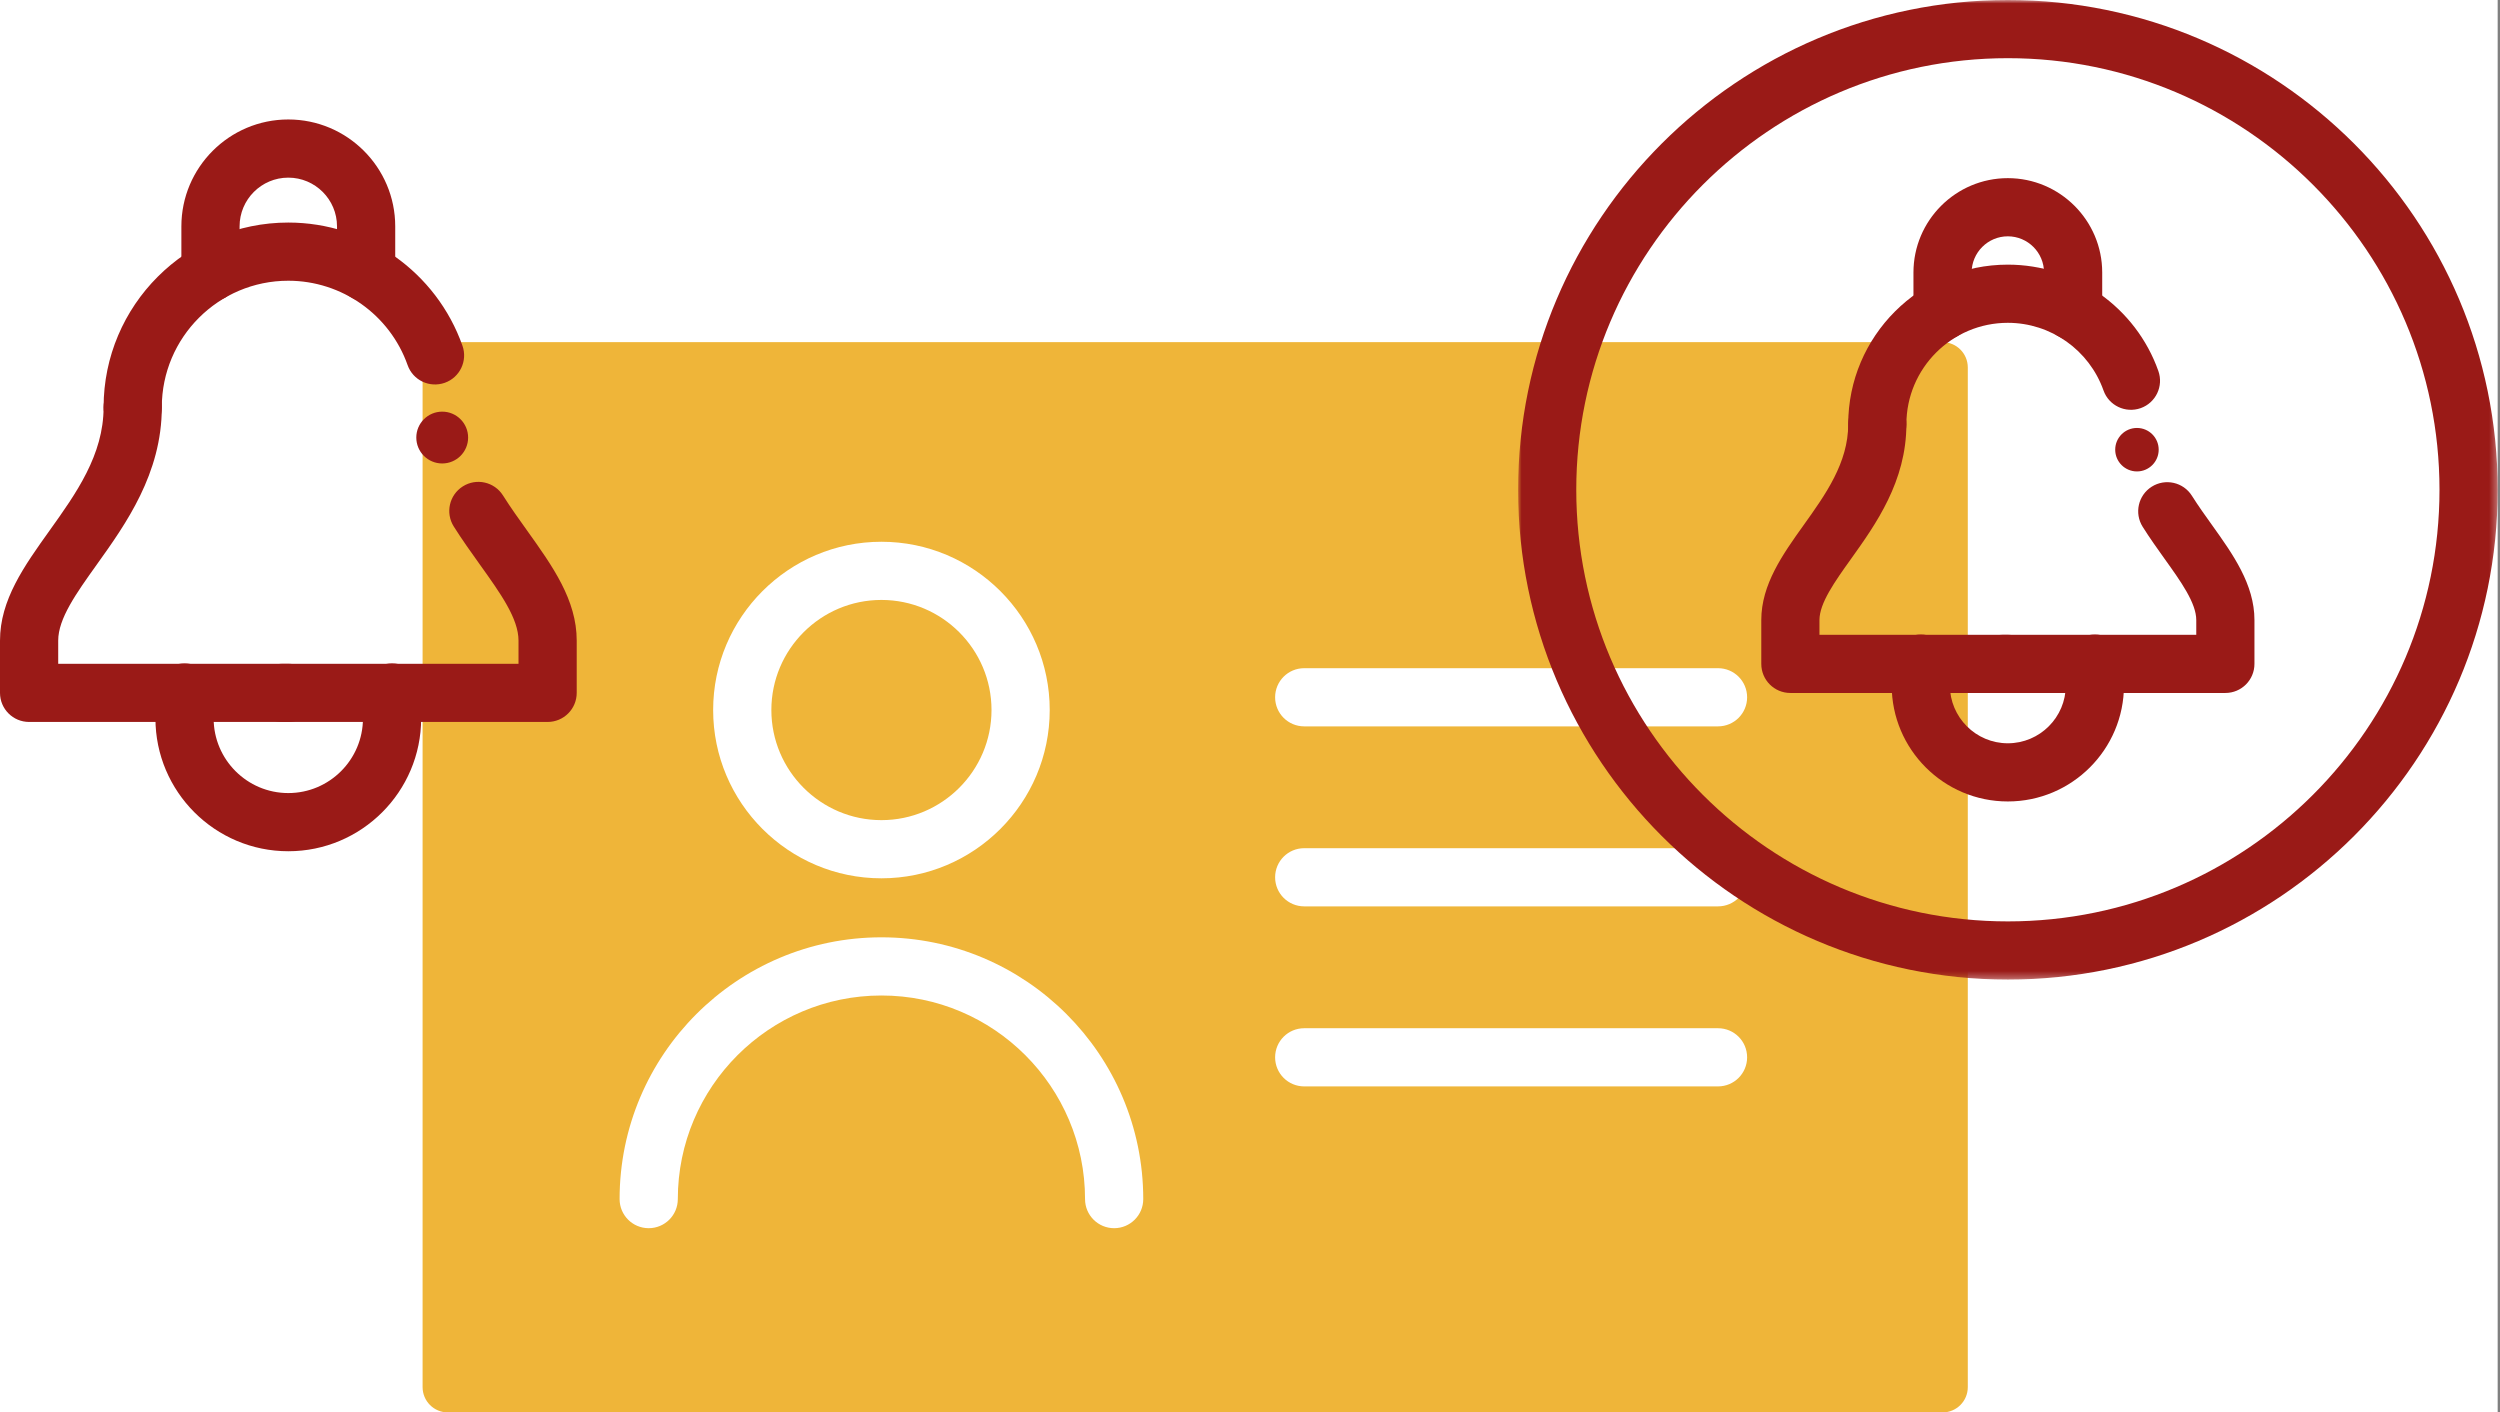
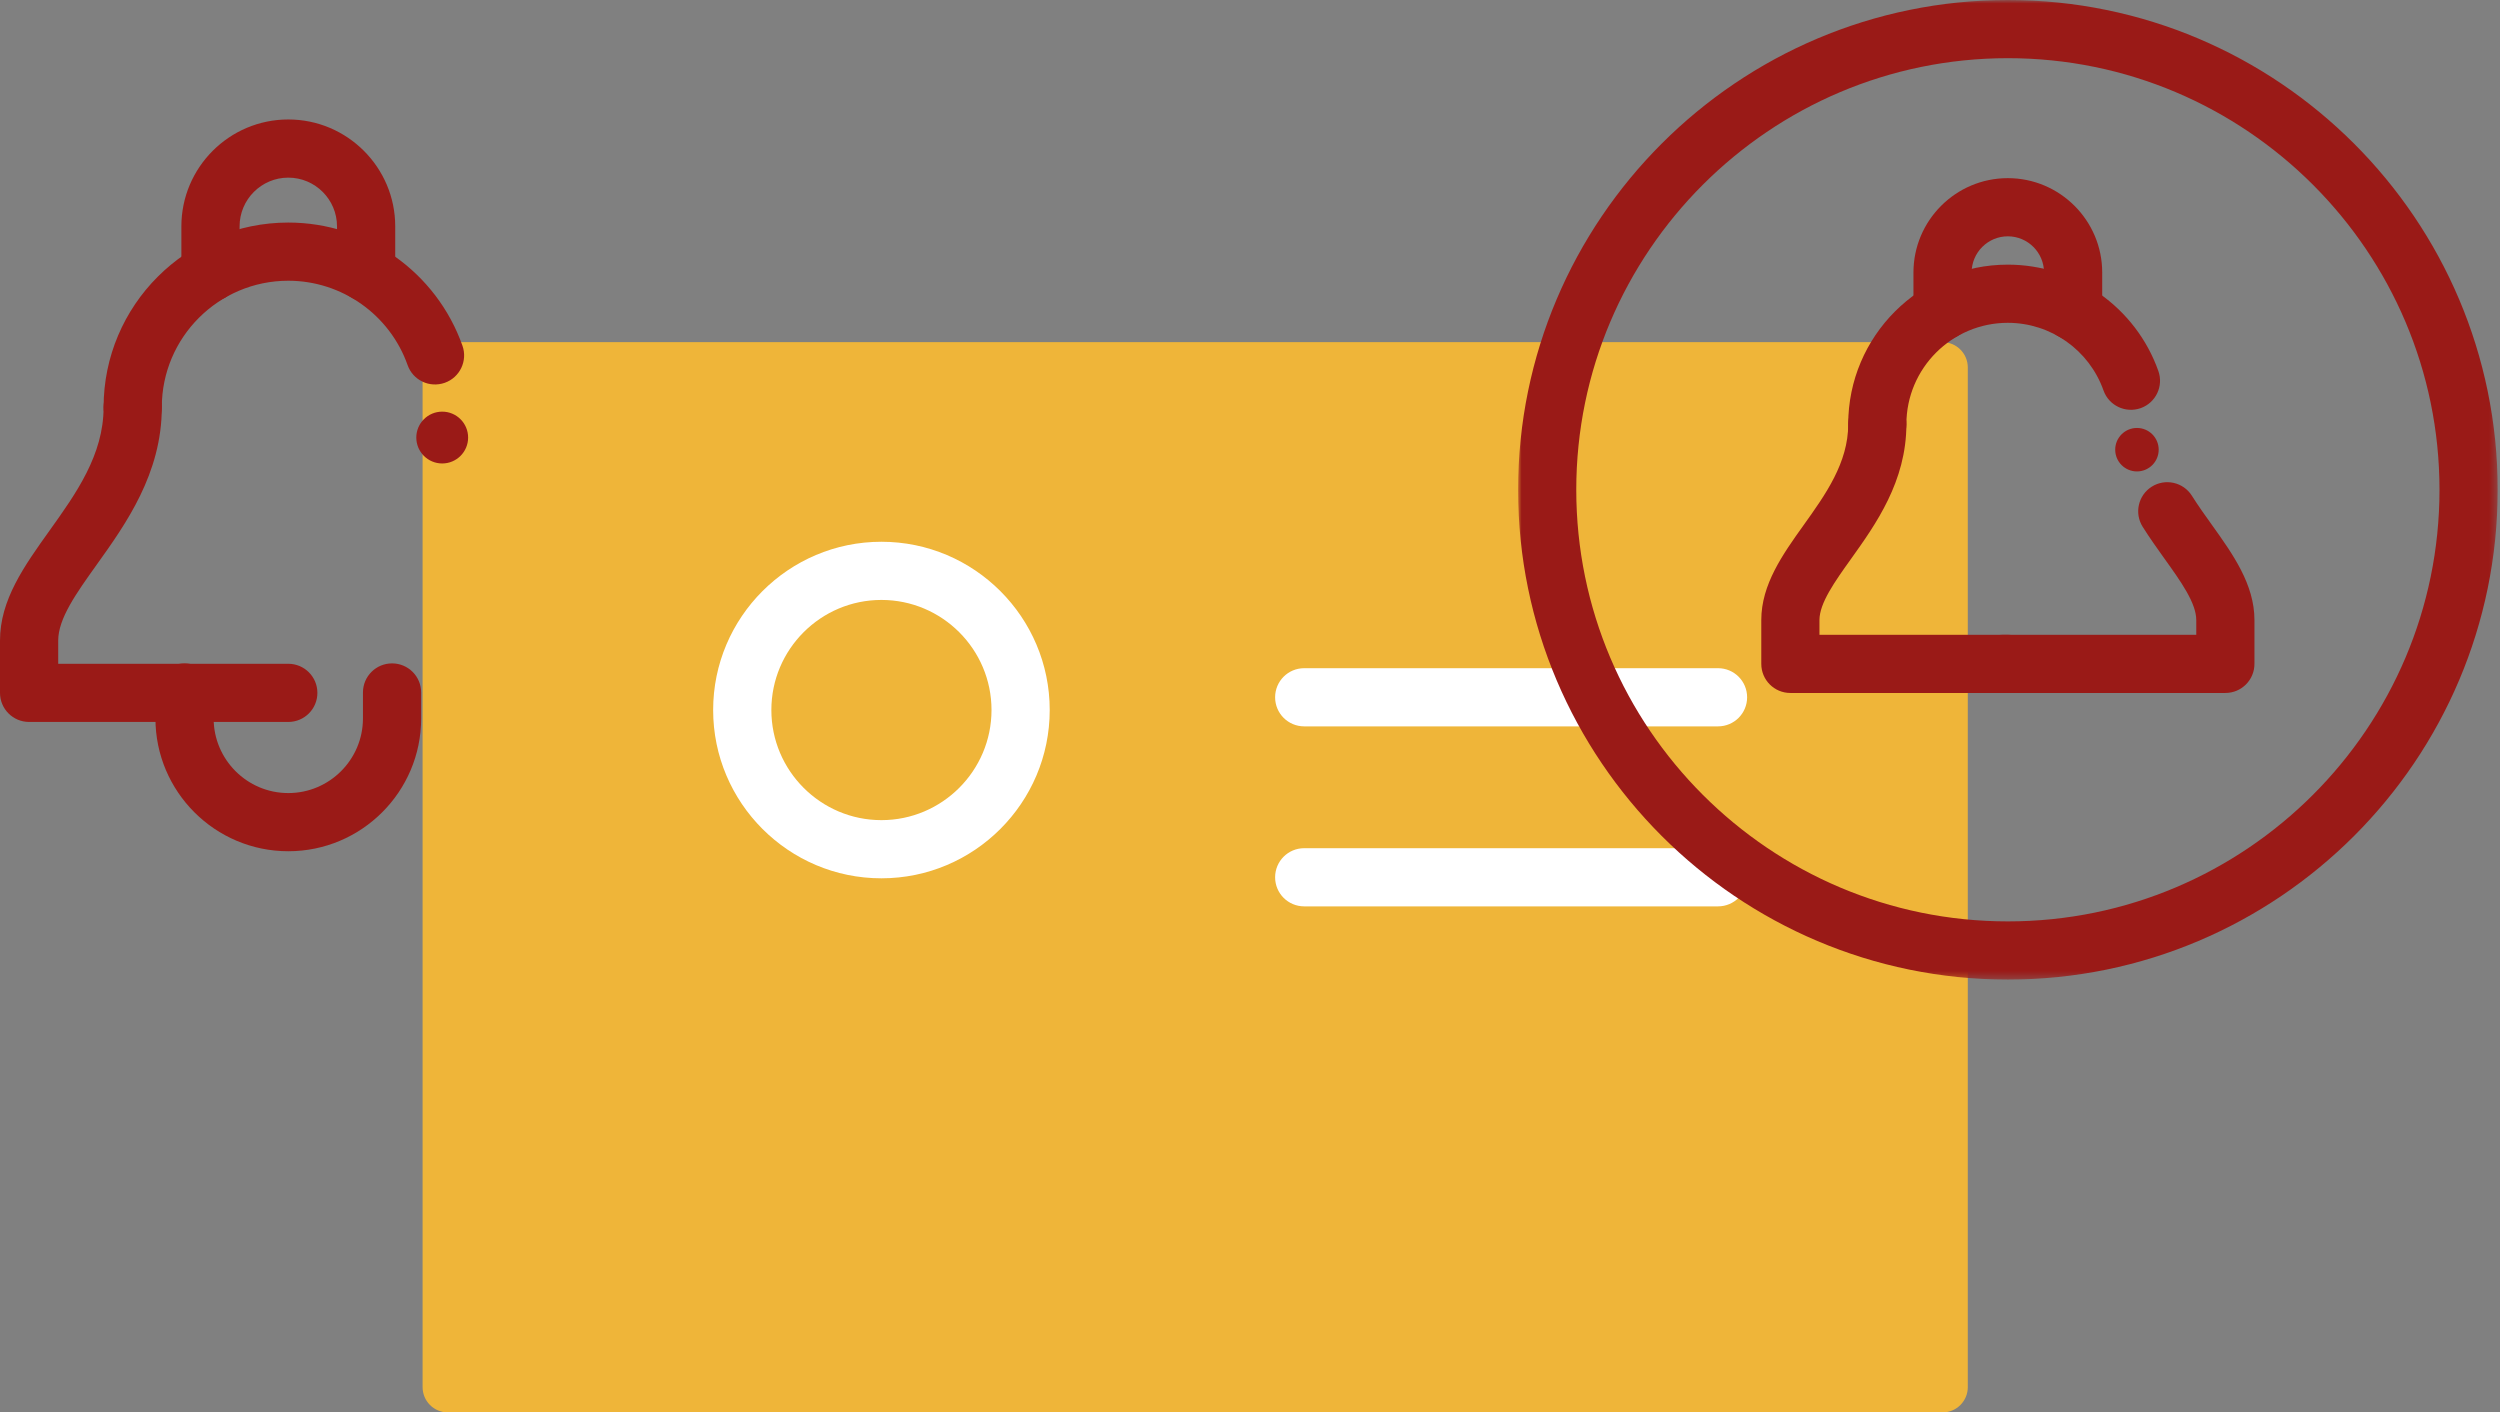
<svg xmlns="http://www.w3.org/2000/svg" xmlns:xlink="http://www.w3.org/1999/xlink" width="354px" height="200px" viewBox="0 0 354 200" version="1.1">
  <rect x="0" y="0" width="354" height="200" fill="#808080" stroke="none" />
  <title>Grupo 13</title>
  <defs>
    <polygon id="path-1" points="0 0 138.708 0 138.708 138.708 0 138.708" />
  </defs>
  <g id="iSocial-2022" stroke="none" stroke-width="1" fill="none" fill-rule="evenodd">
    <g id="NIDUS" transform="translate(-761, -2826)">
      <g id="Grupo-13" transform="translate(761, 2826)">
-         <rect id="Rectángulo" fill="#FFFFFF" x="0" y="0" width="353.67" height="200" />
        <g id="Grupo">
          <path d="M59.839,196.416 L59.839,52.034 C59.839,50.054 61.444,48.449 63.423,48.449 L275.056,48.449 C277.036,48.449 278.64,50.054 278.64,52.034 L278.64,196.416 C278.64,198.396 277.036,200 275.056,200 L63.423,200 C61.444,200 59.839,198.396 59.839,196.416" id="Fill-1" fill="#EFB539" />
          <path d="M124.81,84.951 C116.215,84.951 109.225,91.944 109.225,100.539 C109.225,109.133 116.215,116.131 124.81,116.131 C133.405,116.131 140.398,109.133 140.398,100.539 C140.398,91.944 133.405,84.951 124.81,84.951 M124.81,124.369 C111.671,124.369 100.982,113.68 100.982,100.539 C100.982,87.403 111.671,76.713 124.81,76.713 C137.949,76.713 148.64,87.403 148.64,100.539 C148.64,113.68 137.949,124.369 124.81,124.369" id="Fill-3" fill="#FFFFFF" />
-           <path d="M157.763,173.912 C155.488,173.912 153.642,172.071 153.642,169.793 C153.642,153.895 140.708,140.962 124.81,140.962 C108.912,140.962 95.978,153.895 95.978,169.793 C95.978,172.071 94.132,173.912 91.857,173.912 C89.581,173.912 87.735,172.071 87.735,169.793 C87.735,149.355 104.368,132.724 124.81,132.724 C145.251,132.724 161.884,149.355 161.884,169.793 C161.884,172.071 160.038,173.912 157.763,173.912" id="Fill-5" fill="#FFFFFF" />
          <path d="M243.273,102.854 L184.674,102.854 C182.397,102.854 180.556,101.013 180.556,98.735 C180.556,96.457 182.397,94.616 184.674,94.616 L243.273,94.616 C245.551,94.616 247.392,96.457 247.392,98.735 C247.392,101.013 245.551,102.854 243.273,102.854" id="Fill-7" fill="#FFFFFF" />
          <path d="M243.273,128.342 L184.674,128.342 C182.397,128.342 180.556,126.501 180.556,124.223 C180.556,121.945 182.397,120.104 184.674,120.104 L243.273,120.104 C245.551,120.104 247.392,121.945 247.392,124.223 C247.392,126.501 245.551,128.342 243.273,128.342" id="Fill-9" fill="#FFFFFF" />
-           <path d="M243.273,153.835 L184.674,153.835 C182.397,153.835 180.556,151.994 180.556,149.716 C180.556,147.438 182.397,145.597 184.674,145.597 L243.273,145.597 C245.551,145.597 247.392,147.438 247.392,149.716 C247.392,151.994 245.551,153.835 243.273,153.835" id="Fill-11" fill="#FFFFFF" />
          <g transform="translate(214.962, 0)">
            <mask id="mask-2" fill="white">
              <use xlink:href="#path-1" />
            </mask>
            <g id="Clip-14" />
            <path d="M69.354,8.238 C35.656,8.238 8.238,35.656 8.238,69.354 C8.238,103.052 35.656,130.47 69.354,130.47 C103.052,130.47 130.47,103.052 130.47,69.354 C130.47,35.656 103.052,8.238 69.354,8.238 M69.354,138.708 C31.11,138.708 0,107.598 0,69.354 C0,31.11 31.11,-0 69.354,-0 C107.598,-0 138.708,31.11 138.708,69.354 C138.708,107.598 107.598,138.708 69.354,138.708" id="Fill-13" fill="#9A1A17" mask="url(#mask-2)" />
          </g>
          <path d="M293.554,48.177 C291.276,48.177 289.435,46.336 289.435,44.058 L289.435,38.591 C289.435,35.764 287.134,33.463 284.307,33.463 C281.484,33.463 279.183,35.764 279.183,38.591 L279.183,44.058 C279.183,46.336 277.342,48.177 275.064,48.177 C272.786,48.177 270.945,46.336 270.945,44.058 L270.945,38.591 C270.945,31.223 276.938,25.225 284.307,25.225 C291.675,25.225 297.673,31.223 297.673,38.591 L297.673,44.058 C297.673,46.336 295.832,48.177 293.554,48.177" id="Fill-15" fill="#9A1A17" />
          <path d="M284.307,98.125 L253.517,98.125 C251.239,98.125 249.398,96.284 249.398,94.006 L249.398,87.802 C249.398,82.753 252.45,78.479 255.405,74.342 C258.504,70.007 261.707,65.526 261.707,60.074 C261.707,57.796 263.548,55.955 265.826,55.955 C268.104,55.955 269.945,57.796 269.945,60.074 C269.945,68.166 265.601,74.248 262.111,79.132 C259.81,82.354 257.635,85.397 257.635,87.802 L257.635,89.887 L284.307,89.887 C286.585,89.887 288.426,91.728 288.426,94.006 C288.426,96.284 286.585,98.125 284.307,98.125" id="Fill-17" fill="#9A1A17" />
          <path d="M315.111,98.125 L283.616,98.125 C281.338,98.125 279.497,96.284 279.497,94.006 C279.497,91.728 281.338,89.887 283.616,89.887 L310.992,89.887 L310.992,87.802 C310.992,85.393 308.818,82.354 306.512,79.137 C305.474,77.681 304.398,76.178 303.403,74.595 C302.191,72.67 302.764,70.129 304.689,68.913 C306.61,67.701 309.16,68.274 310.372,70.199 C311.283,71.641 312.265,73.013 313.218,74.342 C316.172,78.475 319.23,82.749 319.23,87.802 L319.23,94.006 C319.23,96.284 317.389,98.125 315.111,98.125" id="Fill-19" fill="#9A1A17" />
          <path d="M265.826,64.192 C263.548,64.192 261.707,62.351 261.707,60.073 C261.707,47.609 271.842,37.473 284.307,37.473 C293.869,37.473 302.435,43.527 305.624,52.535 C306.385,54.682 305.263,57.034 303.116,57.795 C300.961,58.547 298.612,57.429 297.856,55.287 C295.827,49.562 290.384,45.711 284.307,45.711 C276.389,45.711 269.945,52.155 269.945,60.073 C269.945,62.351 268.104,64.192 265.826,64.192" id="Fill-21" fill="#9A1A17" />
-           <path d="M284.307,113.487 C275.238,113.487 267.864,106.109 267.864,97.04 L267.864,93.964 C267.864,91.686 269.705,89.845 271.983,89.845 C274.261,89.845 276.102,91.686 276.102,93.964 L276.102,97.04 C276.102,101.567 279.784,105.249 284.307,105.249 C288.834,105.249 292.517,101.567 292.517,97.04 L292.517,93.964 C292.517,91.686 294.358,89.845 296.635,89.845 C298.913,89.845 300.754,91.686 300.754,93.964 L300.754,97.04 C300.754,106.109 293.376,113.487 284.307,113.487" id="Fill-23" fill="#9A1A17" />
          <path d="M302.592,60.598 C304.292,60.598 305.67,61.976 305.67,63.676 C305.67,65.376 304.292,66.755 302.592,66.755 C300.892,66.755 299.514,65.376 299.514,63.676 C299.514,61.976 300.892,60.598 302.592,60.598" id="Fill-25" fill="#9A1A17" />
          <path d="M51.843,42.696 C49.568,42.696 47.721,40.855 47.721,38.577 L47.721,32.054 C47.721,28.249 44.627,25.154 40.822,25.154 C37.017,25.154 33.925,28.249 33.925,32.054 L33.925,38.577 C33.925,40.855 32.08,42.696 29.805,42.696 C27.529,42.696 25.683,40.855 25.683,38.577 L25.683,32.054 C25.683,23.708 32.474,16.917 40.822,16.917 C49.17,16.917 55.964,23.708 55.964,32.054 L55.964,38.577 C55.964,40.855 54.117,42.696 51.843,42.696" id="Fill-27" fill="#9A1A17" />
          <path d="M40.822,102.229 L4.121,102.229 C1.845,102.229 -7.10542736e-15,100.388 -7.10542736e-15,98.11 L-7.10542736e-15,90.713 C-7.10542736e-15,84.946 3.409,80.179 7.016,75.13 C10.778,69.865 14.669,64.417 14.669,57.664 C14.669,55.386 16.515,53.545 18.791,53.545 C21.066,53.545 22.912,55.386 22.912,57.664 C22.912,67.057 17.816,74.191 13.721,79.92 C10.781,84.035 8.242,87.59 8.242,90.713 L8.242,93.991 L40.822,93.991 C43.097,93.991 44.943,95.832 44.943,98.11 C44.943,100.388 43.097,102.229 40.822,102.229" id="Fill-29" fill="#9A1A17" />
-           <path d="M77.542,102.229 L40,102.229 C37.725,102.229 35.879,100.388 35.879,98.11 C35.879,95.832 37.725,93.991 40,93.991 L73.421,93.991 L73.421,90.713 C73.421,87.59 70.88,84.035 67.935,79.92 C66.702,78.202 65.434,76.422 64.253,74.552 C63.039,72.631 63.614,70.086 65.538,68.87 C67.466,67.653 70.006,68.231 71.223,70.156 C72.315,71.885 73.496,73.533 74.637,75.125 C78.249,80.179 81.663,84.946 81.663,90.713 L81.663,98.11 C81.663,100.388 79.817,102.229 77.542,102.229" id="Fill-31" fill="#9A1A17" />
          <path d="M18.791,61.783 C16.516,61.783 14.67,59.942 14.67,57.664 C14.67,43.246 26.402,31.514 40.822,31.514 C51.887,31.514 61.797,38.521 65.484,48.952 C66.242,51.094 65.118,53.451 62.974,54.207 C60.818,54.959 58.472,53.846 57.716,51.695 C55.189,44.551 48.403,39.752 40.822,39.752 C30.946,39.752 22.912,47.787 22.912,57.664 C22.912,59.942 21.066,61.783 18.791,61.783" id="Fill-33" fill="#9A1A17" />
          <path d="M40.822,120.536 C30.45,120.536 22.01,112.101 22.01,101.726 L22.01,98.054 C22.01,95.776 23.856,93.935 26.131,93.935 C28.407,93.935 30.252,95.776 30.252,98.054 L30.252,101.726 C30.252,107.555 34.994,112.298 40.822,112.298 C46.653,112.298 51.394,107.555 51.394,101.726 L51.394,98.054 C51.394,95.776 53.24,93.935 55.515,93.935 C57.791,93.935 59.636,95.776 59.636,98.054 L59.636,101.726 C59.636,112.101 51.197,120.536 40.822,120.536" id="Fill-35" fill="#9A1A17" />
          <path d="M62.617,58.289 C64.643,58.289 66.286,59.932 66.286,61.958 C66.286,63.985 64.643,65.627 62.617,65.627 C60.591,65.627 58.948,63.985 58.948,61.958 C58.948,59.932 60.591,58.289 62.617,58.289" id="Fill-37" fill="#9A1A17" />
        </g>
      </g>
    </g>
  </g>
</svg>